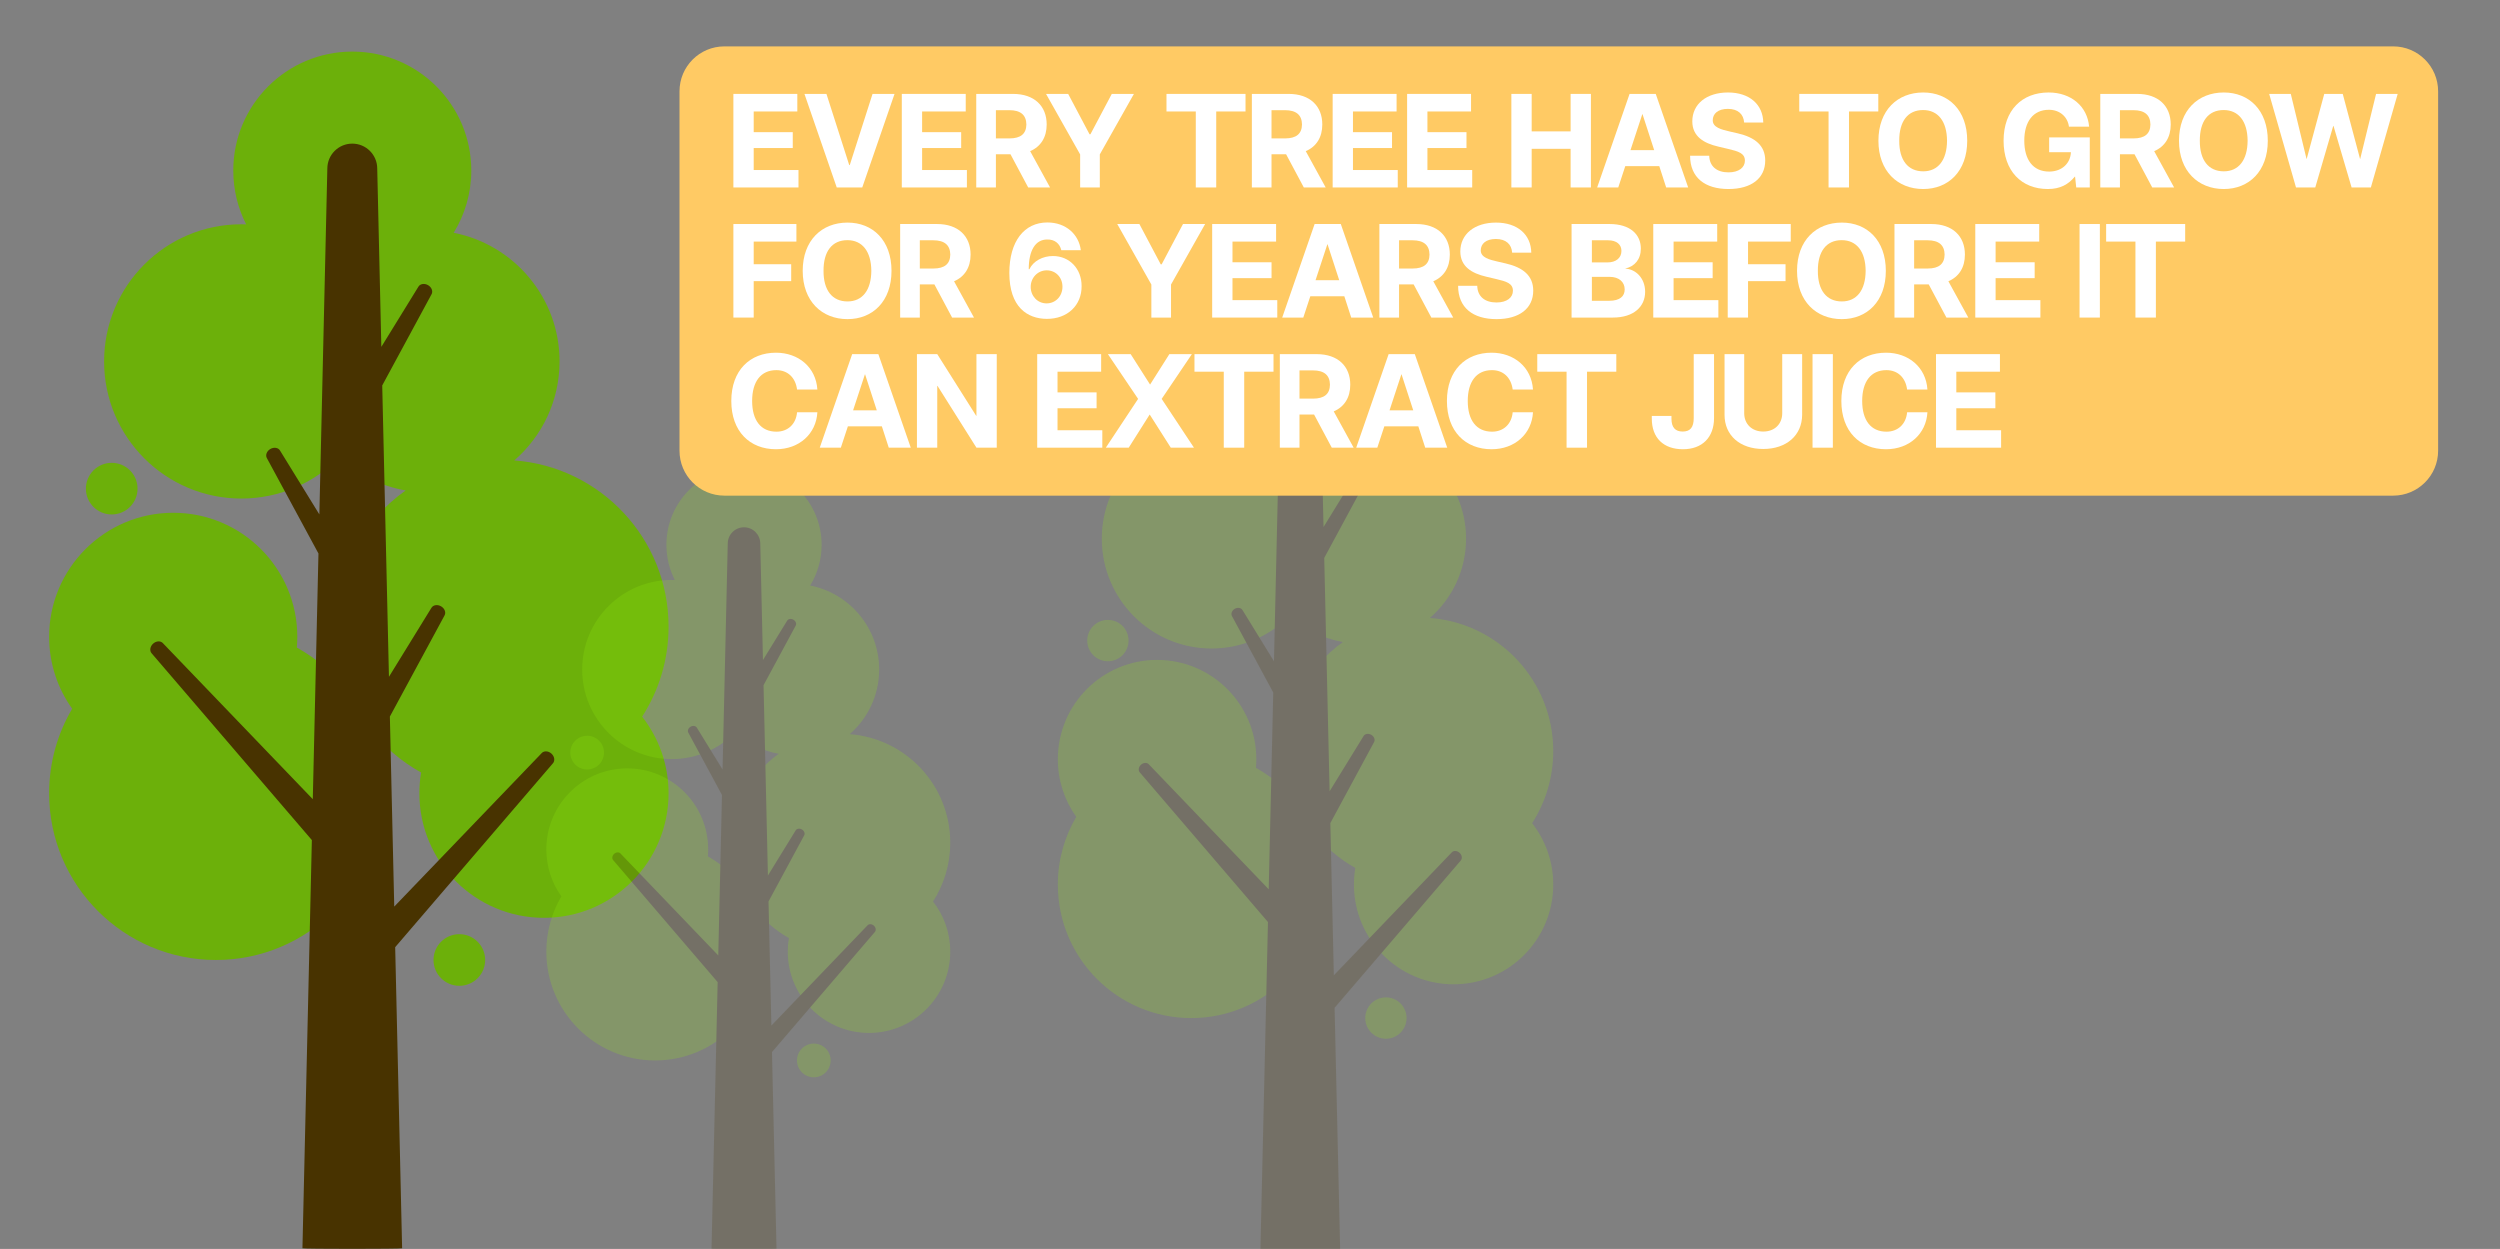
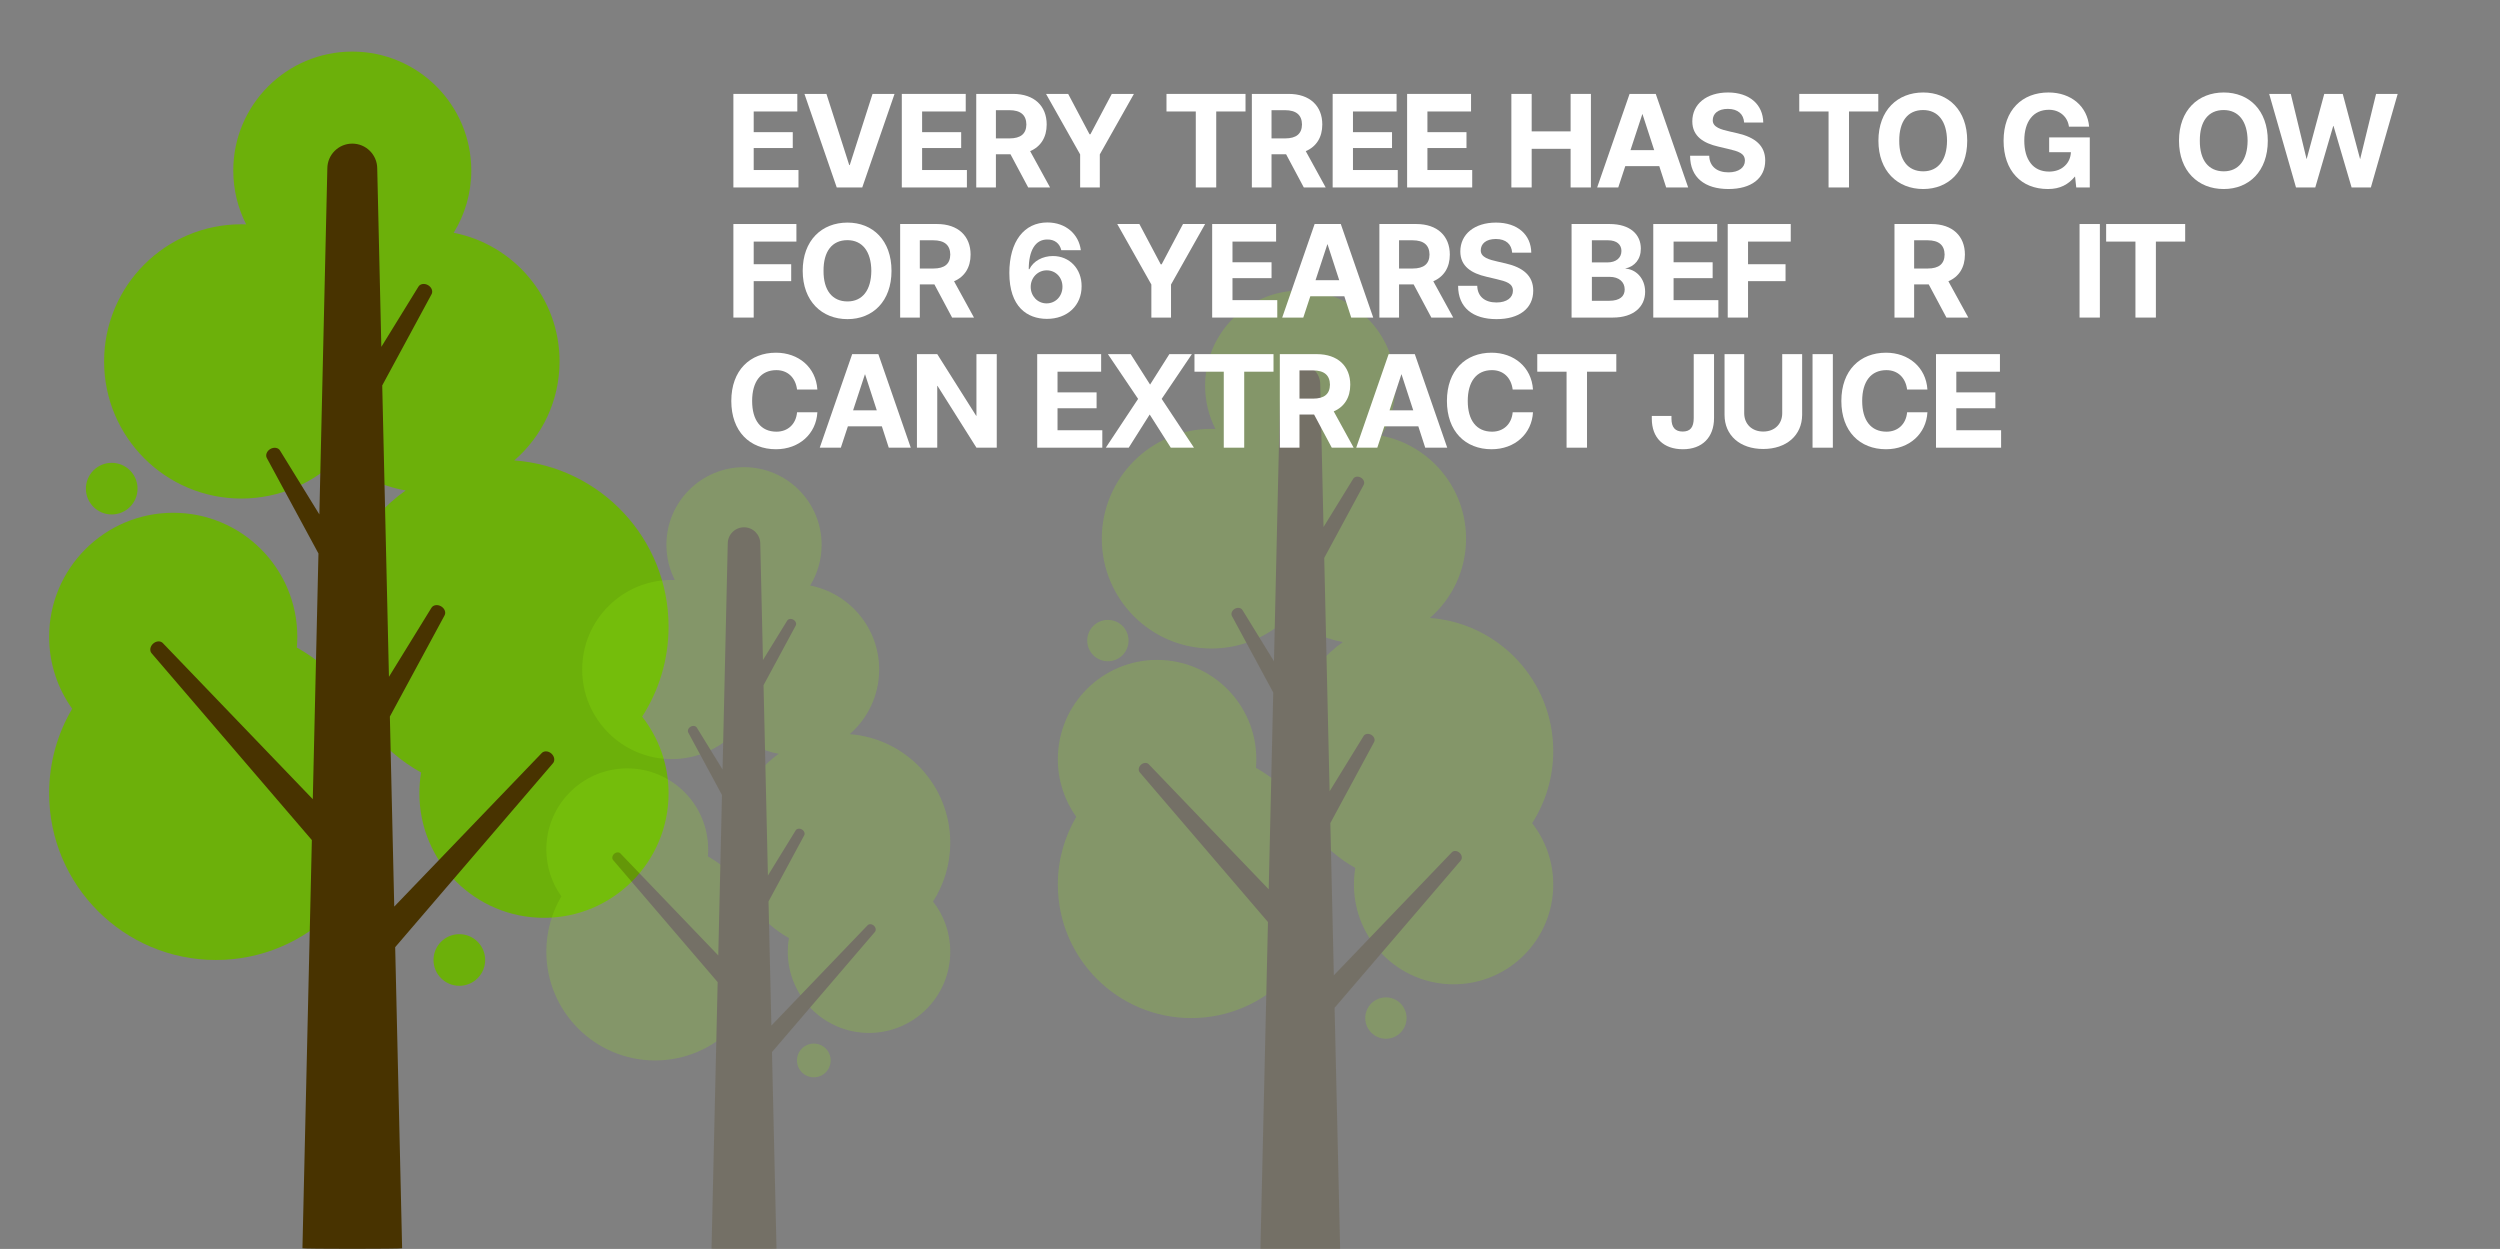
<svg xmlns="http://www.w3.org/2000/svg" xmlns:ns1="http://www.serif.com/" width="100%" height="100%" viewBox="0 0 1201 600" version="1.1" xml:space="preserve" style="fill-rule:evenodd;clip-rule:evenodd;stroke-linejoin:round;stroke-miterlimit:2;">
  <rect x="0" y="0" width="1201" height="600" fill="#808080" stroke="none" />
  <g transform="matrix(1,0,0,1,-2052,0)">
    <g id="Icon" transform="matrix(1.2,0,0,0.6,602.557,0)">
      <rect x="1208.33" y="0" width="1000" height="1000" style="fill:none;" />
      <clipPath id="_clip1">
        <rect x="1208.33" y="0" width="1000" height="1000" />
      </clipPath>
      <g clip-path="url(#_clip1)">
        <g id="Tree" transform="matrix(0.799,0,0,1.597,-16.055,-220.395)">
          <g transform="matrix(0.5,0,0,0.5,1208.33,0)">
            <path d="M893.651,500.982C885.396,484.766 880.742,466.42 880.742,446.997C880.742,381.177 934.18,327.739 1000,327.739C1065.82,327.739 1119.26,381.177 1119.26,446.997C1119.26,469.889 1112.79,491.284 1101.6,509.445C1162.04,521.251 1207.7,574.537 1207.7,638.405C1207.7,678.023 1190.13,713.568 1162.36,737.672C1248.75,744.088 1316.95,816.311 1316.95,904.338C1316.95,937.582 1307.22,968.572 1290.46,994.608C1307.05,1015.81 1316.95,1042.49 1316.95,1071.47C1316.95,1140.38 1261,1196.33 1192.09,1196.33C1123.17,1196.33 1067.23,1140.38 1067.23,1071.47C1067.23,1064.36 1067.82,1057.4 1068.96,1050.62C1048.73,1039.4 1031.07,1024.11 1017.09,1005.87C1025.7,1026.01 1030.47,1048.19 1030.47,1071.47C1030.47,1163.71 955.584,1238.6 863.342,1238.6C771.1,1238.6 696.211,1163.71 696.211,1071.47C696.211,1040.53 704.636,1011.55 719.31,986.69C704.769,966.334 696.211,941.42 696.211,914.524C696.211,845.893 751.931,790.173 820.562,790.173C889.193,790.173 944.913,845.893 944.913,914.524C944.913,918.161 944.756,921.762 944.448,925.33C964.571,936.532 982.144,951.767 996.07,969.937C987.455,949.796 982.684,927.62 982.684,904.338C982.684,847.978 1010.64,798.097 1053.44,767.814C1028.01,763.341 1005.09,751.546 986.938,734.692C961.982,760.125 927.223,775.913 888.806,775.913C812.914,775.913 751.299,714.298 751.299,638.405C751.299,562.512 812.914,500.897 888.806,500.897C890.431,500.897 892.048,500.925 893.651,500.982Z" style="fill:rgb(108,176,10);" />
          </g>
          <g transform="matrix(0.5,0,0,0.5,1230.25,85.534)">
            <path d="M923.166,620.761L931.157,273.955L931.157,273.955C931.157,260.157 942.359,248.955 956.157,248.955C969.955,248.955 981.157,260.157 981.157,273.955L985.277,452.748L1022.39,392.45C1024.11,389.477 1028.45,388.766 1032.08,390.863C1035.71,392.96 1037.27,397.077 1035.56,400.05L986.169,491.436L992.9,783.578L1035.43,714.483C1037.14,711.51 1041.49,710.799 1045.12,712.897C1048.75,714.994 1050.31,719.11 1048.59,722.083L993.819,823.439L998.209,1013.99L1145.94,860.112C1148.25,857.57 1152.64,857.795 1155.75,860.613C1158.85,863.432 1159.5,867.784 1157.2,870.327L999.147,1054.68L1006.1,1356.58C1006.14,1357.35 906.175,1357.35 906.211,1356.58L915.642,947.297L755.119,760.059C752.812,757.517 753.461,753.165 756.567,750.346C759.674,747.527 764.069,747.303 766.375,749.845L916.586,906.305L922.263,659.947L870.588,564.326C868.872,561.353 870.428,557.237 874.06,555.139C877.693,553.042 882.035,553.753 883.752,556.726L923.166,620.761Z" style="fill:rgb(72,51,0);" />
          </g>
          <g transform="matrix(0.5,0,0,0.5,1173.7,-3.189)">
            <circle cx="1176.54" cy="1244.98" r="25.883" style="fill:rgb(108,176,10);" />
          </g>
          <g transform="matrix(0.5,0,0,0.5,999.525,-239.499)">
            <circle cx="1176.54" cy="1244.98" r="25.883" style="fill:rgb(108,176,10);" />
          </g>
        </g>
        <g id="Tree1" ns1:id="Tree" transform="matrix(0.521,0,0,1.043,615.684,203.133)">
          <g opacity="0.2">
            <g transform="matrix(0.5,0,0,0.5,1208.33,0)">
              <path d="M893.651,500.982C885.396,484.766 880.742,466.42 880.742,446.997C880.742,381.177 934.18,327.739 1000,327.739C1065.82,327.739 1119.26,381.177 1119.26,446.997C1119.26,469.889 1112.79,491.284 1101.6,509.445C1162.04,521.251 1207.7,574.537 1207.7,638.405C1207.7,678.023 1190.13,713.568 1162.36,737.672C1248.75,744.088 1316.95,816.311 1316.95,904.338C1316.95,937.582 1307.22,968.572 1290.46,994.608C1307.05,1015.81 1316.95,1042.49 1316.95,1071.47C1316.95,1140.38 1261,1196.33 1192.09,1196.33C1123.17,1196.33 1067.23,1140.38 1067.23,1071.47C1067.23,1064.36 1067.82,1057.4 1068.96,1050.62C1048.73,1039.4 1031.07,1024.11 1017.09,1005.87C1025.7,1026.01 1030.47,1048.19 1030.47,1071.47C1030.47,1163.71 955.584,1238.6 863.342,1238.6C771.1,1238.6 696.211,1163.71 696.211,1071.47C696.211,1040.53 704.636,1011.55 719.31,986.69C704.769,966.334 696.211,941.42 696.211,914.524C696.211,845.893 751.931,790.173 820.562,790.173C889.193,790.173 944.913,845.893 944.913,914.524C944.913,918.161 944.756,921.762 944.448,925.33C964.571,936.532 982.144,951.767 996.07,969.937C987.455,949.796 982.684,927.62 982.684,904.338C982.684,847.978 1010.64,798.097 1053.44,767.814C1028.01,763.341 1005.09,751.546 986.938,734.692C961.982,760.125 927.223,775.913 888.806,775.913C812.914,775.913 751.299,714.298 751.299,638.405C751.299,562.512 812.914,500.897 888.806,500.897C890.431,500.897 892.048,500.925 893.651,500.982Z" style="fill:rgb(148,242,13);" />
            </g>
            <g transform="matrix(0.5,0,0,0.5,1230.25,85.534)">
              <path d="M923.166,620.761L931.157,273.955L931.157,273.955C931.157,260.157 942.359,248.955 956.157,248.955C969.955,248.955 981.157,260.157 981.157,273.955L985.277,452.748L1022.39,392.45C1024.11,389.477 1028.45,388.766 1032.08,390.863C1035.71,392.96 1037.27,397.077 1035.56,400.05L986.169,491.436L992.9,783.578L1035.43,714.483C1037.14,711.51 1041.49,710.799 1045.12,712.897C1048.75,714.994 1050.31,719.11 1048.59,722.083L993.819,823.439L998.209,1013.99L1145.94,860.112C1148.25,857.57 1152.64,857.795 1155.75,860.613C1158.85,863.432 1159.5,867.784 1157.2,870.327L999.147,1054.68L1006.1,1356.58C1006.14,1357.35 906.175,1357.35 906.211,1356.58L915.642,947.297L755.119,760.059C752.812,757.517 753.461,753.165 756.567,750.346C759.674,747.527 764.069,747.303 766.375,749.845L916.586,906.305L922.263,659.947L870.588,564.326C868.872,561.353 870.428,557.237 874.06,555.139C877.693,553.042 882.035,553.753 883.752,556.726L923.166,620.761Z" style="fill:rgb(72,51,0);" />
            </g>
            <g transform="matrix(0.5,0,0,0.5,1173.7,-3.189)">
              <circle cx="1176.54" cy="1244.98" r="25.883" style="fill:rgb(148,242,13);" />
            </g>
            <g transform="matrix(0.5,0,0,0.5,999.525,-239.499)">
-               <circle cx="1176.54" cy="1244.98" r="25.883" style="fill:rgb(148,242,13);" />
-             </g>
+               </g>
          </g>
        </g>
        <g id="Tree2" ns1:id="Tree" transform="matrix(0.639,0,0,1.279,636.795,23.042)">
          <g opacity="0.2">
            <g transform="matrix(0.5,0,0,0.5,1208.33,0)">
              <path d="M893.651,500.982C885.396,484.766 880.742,466.42 880.742,446.997C880.742,381.177 934.18,327.739 1000,327.739C1065.82,327.739 1119.26,381.177 1119.26,446.997C1119.26,469.889 1112.79,491.284 1101.6,509.445C1162.04,521.251 1207.7,574.537 1207.7,638.405C1207.7,678.023 1190.13,713.568 1162.36,737.672C1248.75,744.088 1316.95,816.311 1316.95,904.338C1316.95,937.582 1307.22,968.572 1290.46,994.608C1307.05,1015.81 1316.95,1042.49 1316.95,1071.47C1316.95,1140.38 1261,1196.33 1192.09,1196.33C1123.17,1196.33 1067.23,1140.38 1067.23,1071.47C1067.23,1064.36 1067.82,1057.4 1068.96,1050.62C1048.73,1039.4 1031.07,1024.11 1017.09,1005.87C1025.7,1026.01 1030.47,1048.19 1030.47,1071.47C1030.47,1163.71 955.584,1238.6 863.342,1238.6C771.1,1238.6 696.211,1163.71 696.211,1071.47C696.211,1040.53 704.636,1011.55 719.31,986.69C704.769,966.334 696.211,941.42 696.211,914.524C696.211,845.893 751.931,790.173 820.562,790.173C889.193,790.173 944.913,845.893 944.913,914.524C944.913,918.161 944.756,921.762 944.448,925.33C964.571,936.532 982.144,951.767 996.07,969.937C987.455,949.796 982.684,927.62 982.684,904.338C982.684,847.978 1010.64,798.097 1053.44,767.814C1028.01,763.341 1005.09,751.546 986.938,734.692C961.982,760.125 927.223,775.913 888.806,775.913C812.914,775.913 751.299,714.298 751.299,638.405C751.299,562.512 812.914,500.897 888.806,500.897C890.431,500.897 892.048,500.925 893.651,500.982Z" style="fill:rgb(148,242,13);" />
            </g>
            <g transform="matrix(0.5,0,0,0.5,1230.25,85.534)">
              <path d="M923.166,620.761L931.157,273.955L931.157,273.955C931.157,260.157 942.359,248.955 956.157,248.955C969.955,248.955 981.157,260.157 981.157,273.955L985.277,452.748L1022.39,392.45C1024.11,389.477 1028.45,388.766 1032.08,390.863C1035.71,392.96 1037.27,397.077 1035.56,400.05L986.169,491.436L992.9,783.578L1035.43,714.483C1037.14,711.51 1041.49,710.799 1045.12,712.897C1048.75,714.994 1050.31,719.11 1048.59,722.083L993.819,823.439L998.209,1013.99L1145.94,860.112C1148.25,857.57 1152.64,857.795 1155.75,860.613C1158.85,863.432 1159.5,867.784 1157.2,870.327L999.147,1054.68L1006.1,1356.58C1006.14,1357.35 906.175,1357.35 906.211,1356.58L915.642,947.297L755.119,760.059C752.812,757.517 753.461,753.165 756.567,750.346C759.674,747.527 764.069,747.303 766.375,749.845L916.586,906.305L922.263,659.947L870.588,564.326C868.872,561.353 870.428,557.237 874.06,555.139C877.693,553.042 882.035,553.753 883.752,556.726L923.166,620.761Z" style="fill:rgb(72,51,0);" />
            </g>
            <g transform="matrix(0.5,0,0,0.5,1173.7,-3.189)">
              <circle cx="1176.54" cy="1244.98" r="25.883" style="fill:rgb(148,242,13);" />
            </g>
            <g transform="matrix(0.5,0,0,0.5,999.525,-239.499)">
              <circle cx="1176.54" cy="1244.98" r="25.883" style="fill:rgb(148,242,13);" />
            </g>
          </g>
        </g>
        <g transform="matrix(0.833,0,0,1.069,-498.594,24.662)">
-           <path d="M3220.32,45.319C3220.32,26.748 3210.65,11.671 3198.74,11.671L2396.71,11.671C2384.8,11.671 2375.14,26.748 2375.14,45.319L2375.14,314.507C2375.14,333.078 2384.8,348.156 2396.71,348.156L3198.74,348.156C3210.65,348.156 3220.32,333.078 3220.32,314.507L3220.32,45.319Z" style="fill:rgb(255,202,100);" />
-         </g>
+           </g>
        <g transform="matrix(0.695,0,0,1.389,-309.643,-1007.13)">
          <g transform="matrix(75,0,0,75,2602.84,833.134)">
            <path d="M0.041,-0L0.541,-0L0.541,-0.134L0.197,-0.134L0.197,-0.303L0.497,-0.303L0.497,-0.425L0.197,-0.425L0.197,-0.584L0.532,-0.584L0.532,-0.719L0.041,-0.719L0.041,-0Z" style="fill:white;fill-rule:nonzero;" />
          </g>
          <g transform="matrix(75,0,0,75,2645.72,833.134)">
            <path d="M0.184,-0.719L0.015,-0.719L0.263,-0L0.459,-0L0.707,-0.719L0.538,-0.719L0.363,-0.172L0.359,-0.172L0.184,-0.719Z" style="fill:white;fill-rule:nonzero;" />
          </g>
          <g transform="matrix(75,0,0,75,2699.85,833.134)">
            <path d="M0.041,-0L0.541,-0L0.541,-0.134L0.197,-0.134L0.197,-0.303L0.497,-0.303L0.497,-0.425L0.197,-0.425L0.197,-0.584L0.532,-0.584L0.532,-0.719L0.041,-0.719L0.041,-0Z" style="fill:white;fill-rule:nonzero;" />
          </g>
          <g transform="matrix(75,0,0,75,2742.73,833.134)">
            <path d="M0.041,-0L0.192,-0L0.192,-0.255L0.304,-0.255L0.44,-0L0.608,-0L0.455,-0.279C0.537,-0.314 0.582,-0.386 0.582,-0.484C0.582,-0.626 0.487,-0.719 0.324,-0.719L0.041,-0.719L0.041,-0ZM0.192,-0.377L0.192,-0.594L0.295,-0.594C0.383,-0.594 0.425,-0.556 0.426,-0.484C0.425,-0.413 0.383,-0.377 0.296,-0.377L0.192,-0.377Z" style="fill:white;fill-rule:nonzero;" />
          </g>
          <g transform="matrix(75,0,0,75,2785.03,833.134)">
            <path d="M0.013,-0.719L0.275,-0.254L0.275,-0L0.426,-0L0.426,-0.254L0.688,-0.719L0.518,-0.719L0.354,-0.409L0.347,-0.409L0.183,-0.719L0.013,-0.719Z" style="fill:white;fill-rule:nonzero;" />
          </g>
          <g transform="matrix(75,0,0,75,2854.79,833.134)">
            <path d="M0.008,-0.584L0.233,-0.584L0.233,-0L0.39,-0L0.39,-0.584L0.615,-0.584L0.615,-0.719L0.008,-0.719L0.008,-0.584Z" style="fill:white;fill-rule:nonzero;" />
          </g>
          <g transform="matrix(75,0,0,75,2901.49,833.134)">
            <path d="M0.041,-0L0.192,-0L0.192,-0.255L0.304,-0.255L0.44,-0L0.608,-0L0.455,-0.279C0.537,-0.314 0.582,-0.386 0.582,-0.484C0.582,-0.626 0.487,-0.719 0.324,-0.719L0.041,-0.719L0.041,-0ZM0.192,-0.377L0.192,-0.594L0.295,-0.594C0.383,-0.594 0.425,-0.556 0.426,-0.484C0.425,-0.413 0.383,-0.377 0.296,-0.377L0.192,-0.377Z" style="fill:white;fill-rule:nonzero;" />
          </g>
          <g transform="matrix(75,0,0,75,2948.03,833.134)">
            <path d="M0.041,-0L0.541,-0L0.541,-0.134L0.197,-0.134L0.197,-0.303L0.497,-0.303L0.497,-0.425L0.197,-0.425L0.197,-0.584L0.532,-0.584L0.532,-0.719L0.041,-0.719L0.041,-0Z" style="fill:white;fill-rule:nonzero;" />
          </g>
          <g transform="matrix(75,0,0,75,2990.92,833.134)">
            <path d="M0.041,-0L0.541,-0L0.541,-0.134L0.197,-0.134L0.197,-0.303L0.497,-0.303L0.497,-0.425L0.197,-0.425L0.197,-0.584L0.532,-0.584L0.532,-0.719L0.041,-0.719L0.041,-0Z" style="fill:white;fill-rule:nonzero;" />
          </g>
          <g transform="matrix(75,0,0,75,3050.97,833.134)">
            <path d="M0.041,-0L0.197,-0L0.197,-0.297L0.496,-0.297L0.496,-0L0.652,-0L0.652,-0.719L0.496,-0.719L0.496,-0.431L0.197,-0.431L0.197,-0.719L0.041,-0.719L0.041,-0Z" style="fill:white;fill-rule:nonzero;" />
          </g>
          <g transform="matrix(75,0,0,75,3102.94,833.134)">
            <path d="M0.007,-0L0.169,-0L0.223,-0.164L0.484,-0.164L0.537,-0L0.706,-0L0.457,-0.719L0.256,-0.719L0.007,-0ZM0.263,-0.287L0.354,-0.564L0.355,-0.564L0.445,-0.287L0.263,-0.287Z" style="fill:white;fill-rule:nonzero;" />
          </g>
          <g transform="matrix(75,0,0,75,3155.12,833.134)">
            <path d="M0.32,0.012C0.495,0.012 0.602,-0.07 0.602,-0.207C0.602,-0.322 0.524,-0.385 0.391,-0.416L0.33,-0.43C0.264,-0.445 0.199,-0.462 0.199,-0.516C0.199,-0.567 0.239,-0.604 0.315,-0.604C0.394,-0.604 0.436,-0.562 0.44,-0.499L0.587,-0.499C0.585,-0.637 0.482,-0.73 0.316,-0.73C0.151,-0.73 0.042,-0.641 0.042,-0.508C0.042,-0.393 0.129,-0.34 0.242,-0.314L0.318,-0.296C0.395,-0.278 0.446,-0.263 0.446,-0.206C0.446,-0.154 0.4,-0.116 0.32,-0.116C0.229,-0.116 0.174,-0.163 0.172,-0.244L0.025,-0.244C0.025,-0.075 0.14,0.012 0.32,0.012Z" style="fill:white;fill-rule:nonzero;" />
          </g>
          <g transform="matrix(75,0,0,75,3219.28,833.134)">
            <path d="M0.008,-0.584L0.233,-0.584L0.233,-0L0.39,-0L0.39,-0.584L0.615,-0.584L0.615,-0.719L0.008,-0.719L0.008,-0.584Z" style="fill:white;fill-rule:nonzero;" />
          </g>
          <g transform="matrix(75,0,0,75,3263.6,833.134)">
            <path d="M0.707,-0.359C0.707,-0.594 0.563,-0.73 0.369,-0.73C0.172,-0.73 0.025,-0.594 0.025,-0.359C0.025,-0.126 0.172,0.012 0.369,0.012C0.563,0.012 0.707,-0.125 0.707,-0.359ZM0.552,-0.359C0.551,-0.211 0.484,-0.124 0.369,-0.124C0.251,-0.124 0.184,-0.211 0.185,-0.359C0.184,-0.508 0.25,-0.595 0.368,-0.595C0.483,-0.595 0.551,-0.508 0.552,-0.359Z" style="fill:white;fill-rule:nonzero;" />
          </g>
          <g transform="matrix(75,0,0,75,3335.7,833.134)">
            <path d="M0.365,0.012C0.461,0.012 0.523,-0.024 0.572,-0.083L0.574,-0.083L0.583,-0L0.687,-0L0.687,-0.385L0.375,-0.385L0.375,-0.271L0.542,-0.271C0.539,-0.19 0.478,-0.123 0.376,-0.122C0.249,-0.122 0.184,-0.215 0.184,-0.36C0.184,-0.506 0.252,-0.597 0.373,-0.597C0.457,-0.597 0.517,-0.543 0.527,-0.467L0.682,-0.467C0.669,-0.622 0.545,-0.73 0.371,-0.73C0.167,-0.73 0.025,-0.595 0.025,-0.359C0.025,-0.128 0.161,0.012 0.365,0.012Z" style="fill:white;fill-rule:nonzero;" />
          </g>
          <g transform="matrix(75,0,0,75,3390.2,833.134)">
-             <path d="M0.041,-0L0.192,-0L0.192,-0.255L0.304,-0.255L0.44,-0L0.608,-0L0.455,-0.279C0.537,-0.314 0.582,-0.386 0.582,-0.484C0.582,-0.626 0.487,-0.719 0.324,-0.719L0.041,-0.719L0.041,-0ZM0.192,-0.377L0.192,-0.594L0.295,-0.594C0.383,-0.594 0.425,-0.556 0.426,-0.484C0.425,-0.413 0.383,-0.377 0.296,-0.377L0.192,-0.377Z" style="fill:white;fill-rule:nonzero;" />
-           </g>
+             </g>
          <g transform="matrix(75,0,0,75,3436.74,833.134)">
            <path d="M0.707,-0.359C0.707,-0.594 0.563,-0.73 0.369,-0.73C0.172,-0.73 0.025,-0.594 0.025,-0.359C0.025,-0.126 0.172,0.012 0.369,0.012C0.563,0.012 0.707,-0.125 0.707,-0.359ZM0.552,-0.359C0.551,-0.211 0.484,-0.124 0.369,-0.124C0.251,-0.124 0.184,-0.211 0.185,-0.359C0.184,-0.508 0.25,-0.595 0.368,-0.595C0.483,-0.595 0.551,-0.508 0.552,-0.359Z" style="fill:white;fill-rule:nonzero;" />
          </g>
          <g transform="matrix(75,0,0,75,3489.66,833.134)">
            <path d="M0.218,-0L0.366,-0L0.504,-0.473L0.506,-0.473L0.645,-0L0.793,-0L0.999,-0.719L0.833,-0.719L0.711,-0.219L0.71,-0.219L0.577,-0.719L0.435,-0.719L0.3,-0.219L0.299,-0.219L0.178,-0.719L0.012,-0.719L0.218,-0Z" style="fill:white;fill-rule:nonzero;" />
          </g>
          <g transform="matrix(75,0,0,75,2602.84,908.134)">
            <path d="M0.041,-0L0.197,-0L0.197,-0.28L0.485,-0.28L0.485,-0.41L0.197,-0.41L0.197,-0.584L0.525,-0.584L0.525,-0.719L0.041,-0.719L0.041,-0Z" style="fill:white;fill-rule:nonzero;" />
          </g>
          <g transform="matrix(75,0,0,75,2643.97,908.134)">
            <path d="M0.707,-0.359C0.707,-0.594 0.563,-0.73 0.369,-0.73C0.172,-0.73 0.025,-0.594 0.025,-0.359C0.025,-0.126 0.172,0.012 0.369,0.012C0.563,0.012 0.707,-0.125 0.707,-0.359ZM0.552,-0.359C0.551,-0.211 0.484,-0.124 0.369,-0.124C0.251,-0.124 0.184,-0.211 0.185,-0.359C0.184,-0.508 0.25,-0.595 0.368,-0.595C0.483,-0.595 0.551,-0.508 0.552,-0.359Z" style="fill:white;fill-rule:nonzero;" />
          </g>
          <g transform="matrix(75,0,0,75,2698.9,908.134)">
            <path d="M0.041,-0L0.192,-0L0.192,-0.255L0.304,-0.255L0.44,-0L0.608,-0L0.455,-0.279C0.537,-0.314 0.582,-0.386 0.582,-0.484C0.582,-0.626 0.487,-0.719 0.324,-0.719L0.041,-0.719L0.041,-0ZM0.192,-0.377L0.192,-0.594L0.295,-0.594C0.383,-0.594 0.425,-0.556 0.426,-0.484C0.425,-0.413 0.383,-0.377 0.296,-0.377L0.192,-0.377Z" style="fill:white;fill-rule:nonzero;" />
          </g>
          <g transform="matrix(75,0,0,75,2762.62,908.134)">
            <path d="M0.317,0.01C0.477,0.011 0.586,-0.095 0.585,-0.241C0.586,-0.375 0.492,-0.473 0.365,-0.473C0.286,-0.473 0.215,-0.435 0.184,-0.372L0.179,-0.372C0.179,-0.514 0.229,-0.601 0.322,-0.6C0.377,-0.601 0.417,-0.57 0.429,-0.518L0.579,-0.518C0.564,-0.638 0.466,-0.731 0.322,-0.731C0.145,-0.731 0.03,-0.587 0.03,-0.343C0.03,-0.08 0.169,0.009 0.317,0.01ZM0.316,-0.109C0.246,-0.109 0.194,-0.166 0.194,-0.236C0.194,-0.306 0.248,-0.363 0.317,-0.363C0.387,-0.363 0.438,-0.308 0.438,-0.237C0.438,-0.165 0.386,-0.109 0.316,-0.109Z" style="fill:white;fill-rule:nonzero;" />
          </g>
          <g transform="matrix(75,0,0,75,2826.05,908.134)">
            <path d="M0.013,-0.719L0.275,-0.254L0.275,-0L0.426,-0L0.426,-0.254L0.688,-0.719L0.518,-0.719L0.354,-0.409L0.347,-0.409L0.183,-0.719L0.013,-0.719Z" style="fill:white;fill-rule:nonzero;" />
          </g>
          <g transform="matrix(75,0,0,75,2878.63,908.134)">
            <path d="M0.041,-0L0.541,-0L0.541,-0.134L0.197,-0.134L0.197,-0.303L0.497,-0.303L0.497,-0.425L0.197,-0.425L0.197,-0.584L0.532,-0.584L0.532,-0.719L0.041,-0.719L0.041,-0Z" style="fill:white;fill-rule:nonzero;" />
          </g>
          <g transform="matrix(75,0,0,75,2921.52,908.134)">
            <path d="M0.007,-0L0.169,-0L0.223,-0.164L0.484,-0.164L0.537,-0L0.706,-0L0.457,-0.719L0.256,-0.719L0.007,-0ZM0.263,-0.287L0.354,-0.564L0.355,-0.564L0.445,-0.287L0.263,-0.287Z" style="fill:white;fill-rule:nonzero;" />
          </g>
          <g transform="matrix(75,0,0,75,2974.95,908.134)">
            <path d="M0.041,-0L0.192,-0L0.192,-0.255L0.304,-0.255L0.44,-0L0.608,-0L0.455,-0.279C0.537,-0.314 0.582,-0.386 0.582,-0.484C0.582,-0.626 0.487,-0.719 0.324,-0.719L0.041,-0.719L0.041,-0ZM0.192,-0.377L0.192,-0.594L0.295,-0.594C0.383,-0.594 0.425,-0.556 0.426,-0.484C0.425,-0.413 0.383,-0.377 0.296,-0.377L0.192,-0.377Z" style="fill:white;fill-rule:nonzero;" />
          </g>
          <g transform="matrix(75,0,0,75,3021.49,908.134)">
            <path d="M0.32,0.012C0.495,0.012 0.602,-0.07 0.602,-0.207C0.602,-0.322 0.524,-0.385 0.391,-0.416L0.33,-0.43C0.264,-0.445 0.199,-0.462 0.199,-0.516C0.199,-0.567 0.239,-0.604 0.315,-0.604C0.394,-0.604 0.436,-0.562 0.44,-0.499L0.587,-0.499C0.585,-0.637 0.482,-0.73 0.316,-0.73C0.151,-0.73 0.042,-0.641 0.042,-0.508C0.042,-0.393 0.129,-0.34 0.242,-0.314L0.318,-0.296C0.395,-0.278 0.446,-0.263 0.446,-0.206C0.446,-0.154 0.4,-0.116 0.32,-0.116C0.229,-0.116 0.174,-0.163 0.172,-0.244L0.025,-0.244C0.025,-0.075 0.14,0.012 0.32,0.012Z" style="fill:white;fill-rule:nonzero;" />
          </g>
          <g transform="matrix(75,0,0,75,3085.65,908.134)">
            <path d="M0.041,-0L0.358,-0C0.52,-0 0.606,-0.085 0.606,-0.198C0.606,-0.305 0.531,-0.373 0.454,-0.376L0.454,-0.377C0.526,-0.393 0.573,-0.448 0.573,-0.53C0.573,-0.638 0.492,-0.719 0.333,-0.719L0.041,-0.719L0.041,-0ZM0.197,-0.129L0.197,-0.313L0.333,-0.313C0.406,-0.313 0.449,-0.273 0.449,-0.216C0.449,-0.164 0.412,-0.129 0.33,-0.129L0.197,-0.129ZM0.197,-0.424L0.197,-0.594L0.321,-0.594C0.389,-0.594 0.424,-0.56 0.424,-0.512C0.424,-0.458 0.381,-0.424 0.318,-0.424L0.197,-0.424Z" style="fill:white;fill-rule:nonzero;" />
          </g>
          <g transform="matrix(75,0,0,75,3132.71,908.134)">
            <path d="M0.041,-0L0.541,-0L0.541,-0.134L0.197,-0.134L0.197,-0.303L0.497,-0.303L0.497,-0.425L0.197,-0.425L0.197,-0.584L0.532,-0.584L0.532,-0.719L0.041,-0.719L0.041,-0Z" style="fill:white;fill-rule:nonzero;" />
          </g>
          <g transform="matrix(75,0,0,75,3175.6,908.134)">
            <path d="M0.041,-0L0.197,-0L0.197,-0.28L0.485,-0.28L0.485,-0.41L0.197,-0.41L0.197,-0.584L0.525,-0.584L0.525,-0.719L0.041,-0.719L0.041,-0Z" style="fill:white;fill-rule:nonzero;" />
          </g>
          <g transform="matrix(75,0,0,75,3216.72,908.134)">
-             <path d="M0.707,-0.359C0.707,-0.594 0.563,-0.73 0.369,-0.73C0.172,-0.73 0.025,-0.594 0.025,-0.359C0.025,-0.126 0.172,0.012 0.369,0.012C0.563,0.012 0.707,-0.125 0.707,-0.359ZM0.552,-0.359C0.551,-0.211 0.484,-0.124 0.369,-0.124C0.251,-0.124 0.184,-0.211 0.185,-0.359C0.184,-0.508 0.25,-0.595 0.368,-0.595C0.483,-0.595 0.551,-0.508 0.552,-0.359Z" style="fill:white;fill-rule:nonzero;" />
-           </g>
+             </g>
          <g transform="matrix(75,0,0,75,3271.65,908.134)">
            <path d="M0.041,-0L0.192,-0L0.192,-0.255L0.304,-0.255L0.44,-0L0.608,-0L0.455,-0.279C0.537,-0.314 0.582,-0.386 0.582,-0.484C0.582,-0.626 0.487,-0.719 0.324,-0.719L0.041,-0.719L0.041,-0ZM0.192,-0.377L0.192,-0.594L0.295,-0.594C0.383,-0.594 0.425,-0.556 0.426,-0.484C0.425,-0.413 0.383,-0.377 0.296,-0.377L0.192,-0.377Z" style="fill:white;fill-rule:nonzero;" />
          </g>
          <g transform="matrix(75,0,0,75,3318.2,908.134)">
-             <path d="M0.041,-0L0.541,-0L0.541,-0.134L0.197,-0.134L0.197,-0.303L0.497,-0.303L0.497,-0.425L0.197,-0.425L0.197,-0.584L0.532,-0.584L0.532,-0.719L0.041,-0.719L0.041,-0Z" style="fill:white;fill-rule:nonzero;" />
-           </g>
+             </g>
          <g transform="matrix(75,0,0,75,3378.26,908.134)">
            <rect x="0.041" y="-0.719" width="0.156" height="0.719" style="fill:white;fill-rule:nonzero;" />
          </g>
          <g transform="matrix(75,0,0,75,3396.05,908.134)">
            <path d="M0.008,-0.584L0.233,-0.584L0.233,-0L0.39,-0L0.39,-0.584L0.615,-0.584L0.615,-0.719L0.008,-0.719L0.008,-0.584Z" style="fill:white;fill-rule:nonzero;" />
          </g>
          <g transform="matrix(75,0,0,75,2602.84,983.134)">
            <path d="M0.368,0.012C0.547,0.012 0.677,-0.107 0.686,-0.272L0.53,-0.272C0.522,-0.181 0.459,-0.123 0.372,-0.123C0.251,-0.123 0.185,-0.211 0.185,-0.359C0.185,-0.508 0.252,-0.596 0.371,-0.596C0.457,-0.596 0.518,-0.54 0.53,-0.447L0.686,-0.447C0.675,-0.619 0.54,-0.73 0.368,-0.73C0.169,-0.73 0.025,-0.595 0.025,-0.359C0.025,-0.125 0.167,0.012 0.368,0.012Z" style="fill:white;fill-rule:nonzero;" />
          </g>
          <g transform="matrix(75,0,0,75,2655.14,983.134)">
            <path d="M0.007,-0L0.169,-0L0.223,-0.164L0.484,-0.164L0.537,-0L0.706,-0L0.457,-0.719L0.256,-0.719L0.007,-0ZM0.263,-0.287L0.354,-0.564L0.355,-0.564L0.445,-0.287L0.263,-0.287Z" style="fill:white;fill-rule:nonzero;" />
          </g>
          <g transform="matrix(75,0,0,75,2708.57,983.134)">
            <path d="M0.041,-0L0.197,-0L0.197,-0.475L0.199,-0.475L0.498,-0L0.654,-0L0.654,-0.719L0.498,-0.719L0.498,-0.245L0.496,-0.245L0.197,-0.719L0.041,-0.719L0.041,-0Z" style="fill:white;fill-rule:nonzero;" />
          </g>
          <g transform="matrix(75,0,0,75,2777.85,983.134)">
            <path d="M0.041,-0L0.541,-0L0.541,-0.134L0.197,-0.134L0.197,-0.303L0.497,-0.303L0.497,-0.425L0.197,-0.425L0.197,-0.584L0.532,-0.584L0.532,-0.719L0.041,-0.719L0.041,-0Z" style="fill:white;fill-rule:nonzero;" />
          </g>
          <g transform="matrix(75,0,0,75,2820.74,983.134)">
            <path d="M-0.004,-0L0.172,-0L0.333,-0.255L0.495,-0L0.673,-0L0.425,-0.375L0.657,-0.719L0.484,-0.719L0.336,-0.485L0.187,-0.719L0.012,-0.719L0.244,-0.375L-0.004,-0Z" style="fill:white;fill-rule:nonzero;" />
          </g>
          <g transform="matrix(75,0,0,75,2870.91,983.134)">
            <path d="M0.008,-0.584L0.233,-0.584L0.233,-0L0.39,-0L0.39,-0.584L0.615,-0.584L0.615,-0.719L0.008,-0.719L0.008,-0.584Z" style="fill:white;fill-rule:nonzero;" />
          </g>
          <g transform="matrix(75,0,0,75,2917.6,983.134)">
            <path d="M0.041,-0L0.192,-0L0.192,-0.255L0.304,-0.255L0.44,-0L0.608,-0L0.455,-0.279C0.537,-0.314 0.582,-0.386 0.582,-0.484C0.582,-0.626 0.487,-0.719 0.324,-0.719L0.041,-0.719L0.041,-0ZM0.192,-0.377L0.192,-0.594L0.295,-0.594C0.383,-0.594 0.425,-0.556 0.426,-0.484C0.425,-0.413 0.383,-0.377 0.296,-0.377L0.192,-0.377Z" style="fill:white;fill-rule:nonzero;" />
          </g>
          <g transform="matrix(75,0,0,75,2964.15,983.134)">
            <path d="M0.007,-0L0.169,-0L0.223,-0.164L0.484,-0.164L0.537,-0L0.706,-0L0.457,-0.719L0.256,-0.719L0.007,-0ZM0.263,-0.287L0.354,-0.564L0.355,-0.564L0.445,-0.287L0.263,-0.287Z" style="fill:white;fill-rule:nonzero;" />
          </g>
          <g transform="matrix(75,0,0,75,3015.05,983.134)">
            <path d="M0.368,0.012C0.547,0.012 0.677,-0.107 0.686,-0.272L0.53,-0.272C0.522,-0.181 0.459,-0.123 0.372,-0.123C0.251,-0.123 0.185,-0.211 0.185,-0.359C0.185,-0.508 0.252,-0.596 0.371,-0.596C0.457,-0.596 0.518,-0.54 0.53,-0.447L0.686,-0.447C0.675,-0.619 0.54,-0.73 0.368,-0.73C0.169,-0.73 0.025,-0.595 0.025,-0.359C0.025,-0.125 0.167,0.012 0.368,0.012Z" style="fill:white;fill-rule:nonzero;" />
          </g>
          <g transform="matrix(75,0,0,75,3068.37,983.134)">
            <path d="M0.008,-0.584L0.233,-0.584L0.233,-0L0.39,-0L0.39,-0.584L0.615,-0.584L0.615,-0.719L0.008,-0.719L0.008,-0.584Z" style="fill:white;fill-rule:nonzero;" />
          </g>
          <g transform="matrix(75,0,0,75,3132.24,983.134)">
            <path d="M0.275,0.012C0.423,0.012 0.514,-0.079 0.514,-0.228L0.514,-0.719L0.358,-0.719L0.358,-0.228C0.358,-0.157 0.332,-0.124 0.273,-0.124C0.216,-0.124 0.187,-0.156 0.187,-0.223L0.187,-0.244L0.036,-0.244L0.036,-0.223C0.036,-0.074 0.127,0.012 0.275,0.012Z" style="fill:white;fill-rule:nonzero;" />
          </g>
          <g transform="matrix(75,0,0,75,3173.84,983.134)">
            <path d="M0.483,-0.719L0.483,-0.265C0.483,-0.183 0.426,-0.124 0.337,-0.124C0.249,-0.124 0.191,-0.183 0.191,-0.265L0.191,-0.719L0.04,-0.719L0.04,-0.252C0.04,-0.095 0.158,0.01 0.337,0.01C0.516,0.01 0.635,-0.095 0.636,-0.252L0.636,-0.719L0.483,-0.719Z" style="fill:white;fill-rule:nonzero;" />
          </g>
          <g transform="matrix(75,0,0,75,3224.45,983.134)">
            <rect x="0.041" y="-0.719" width="0.156" height="0.719" style="fill:white;fill-rule:nonzero;" />
          </g>
          <g transform="matrix(75,0,0,75,3242.25,983.134)">
            <path d="M0.368,0.012C0.547,0.012 0.677,-0.107 0.686,-0.272L0.53,-0.272C0.522,-0.181 0.459,-0.123 0.372,-0.123C0.251,-0.123 0.185,-0.211 0.185,-0.359C0.185,-0.508 0.252,-0.596 0.371,-0.596C0.457,-0.596 0.518,-0.54 0.53,-0.447L0.686,-0.447C0.675,-0.619 0.54,-0.73 0.368,-0.73C0.169,-0.73 0.025,-0.595 0.025,-0.359C0.025,-0.125 0.167,0.012 0.368,0.012Z" style="fill:white;fill-rule:nonzero;" />
          </g>
          <g transform="matrix(75,0,0,75,3295.57,983.134)">
            <path d="M0.041,-0L0.541,-0L0.541,-0.134L0.197,-0.134L0.197,-0.303L0.497,-0.303L0.497,-0.425L0.197,-0.425L0.197,-0.584L0.532,-0.584L0.532,-0.719L0.041,-0.719L0.041,-0Z" style="fill:white;fill-rule:nonzero;" />
          </g>
        </g>
      </g>
    </g>
  </g>
</svg>